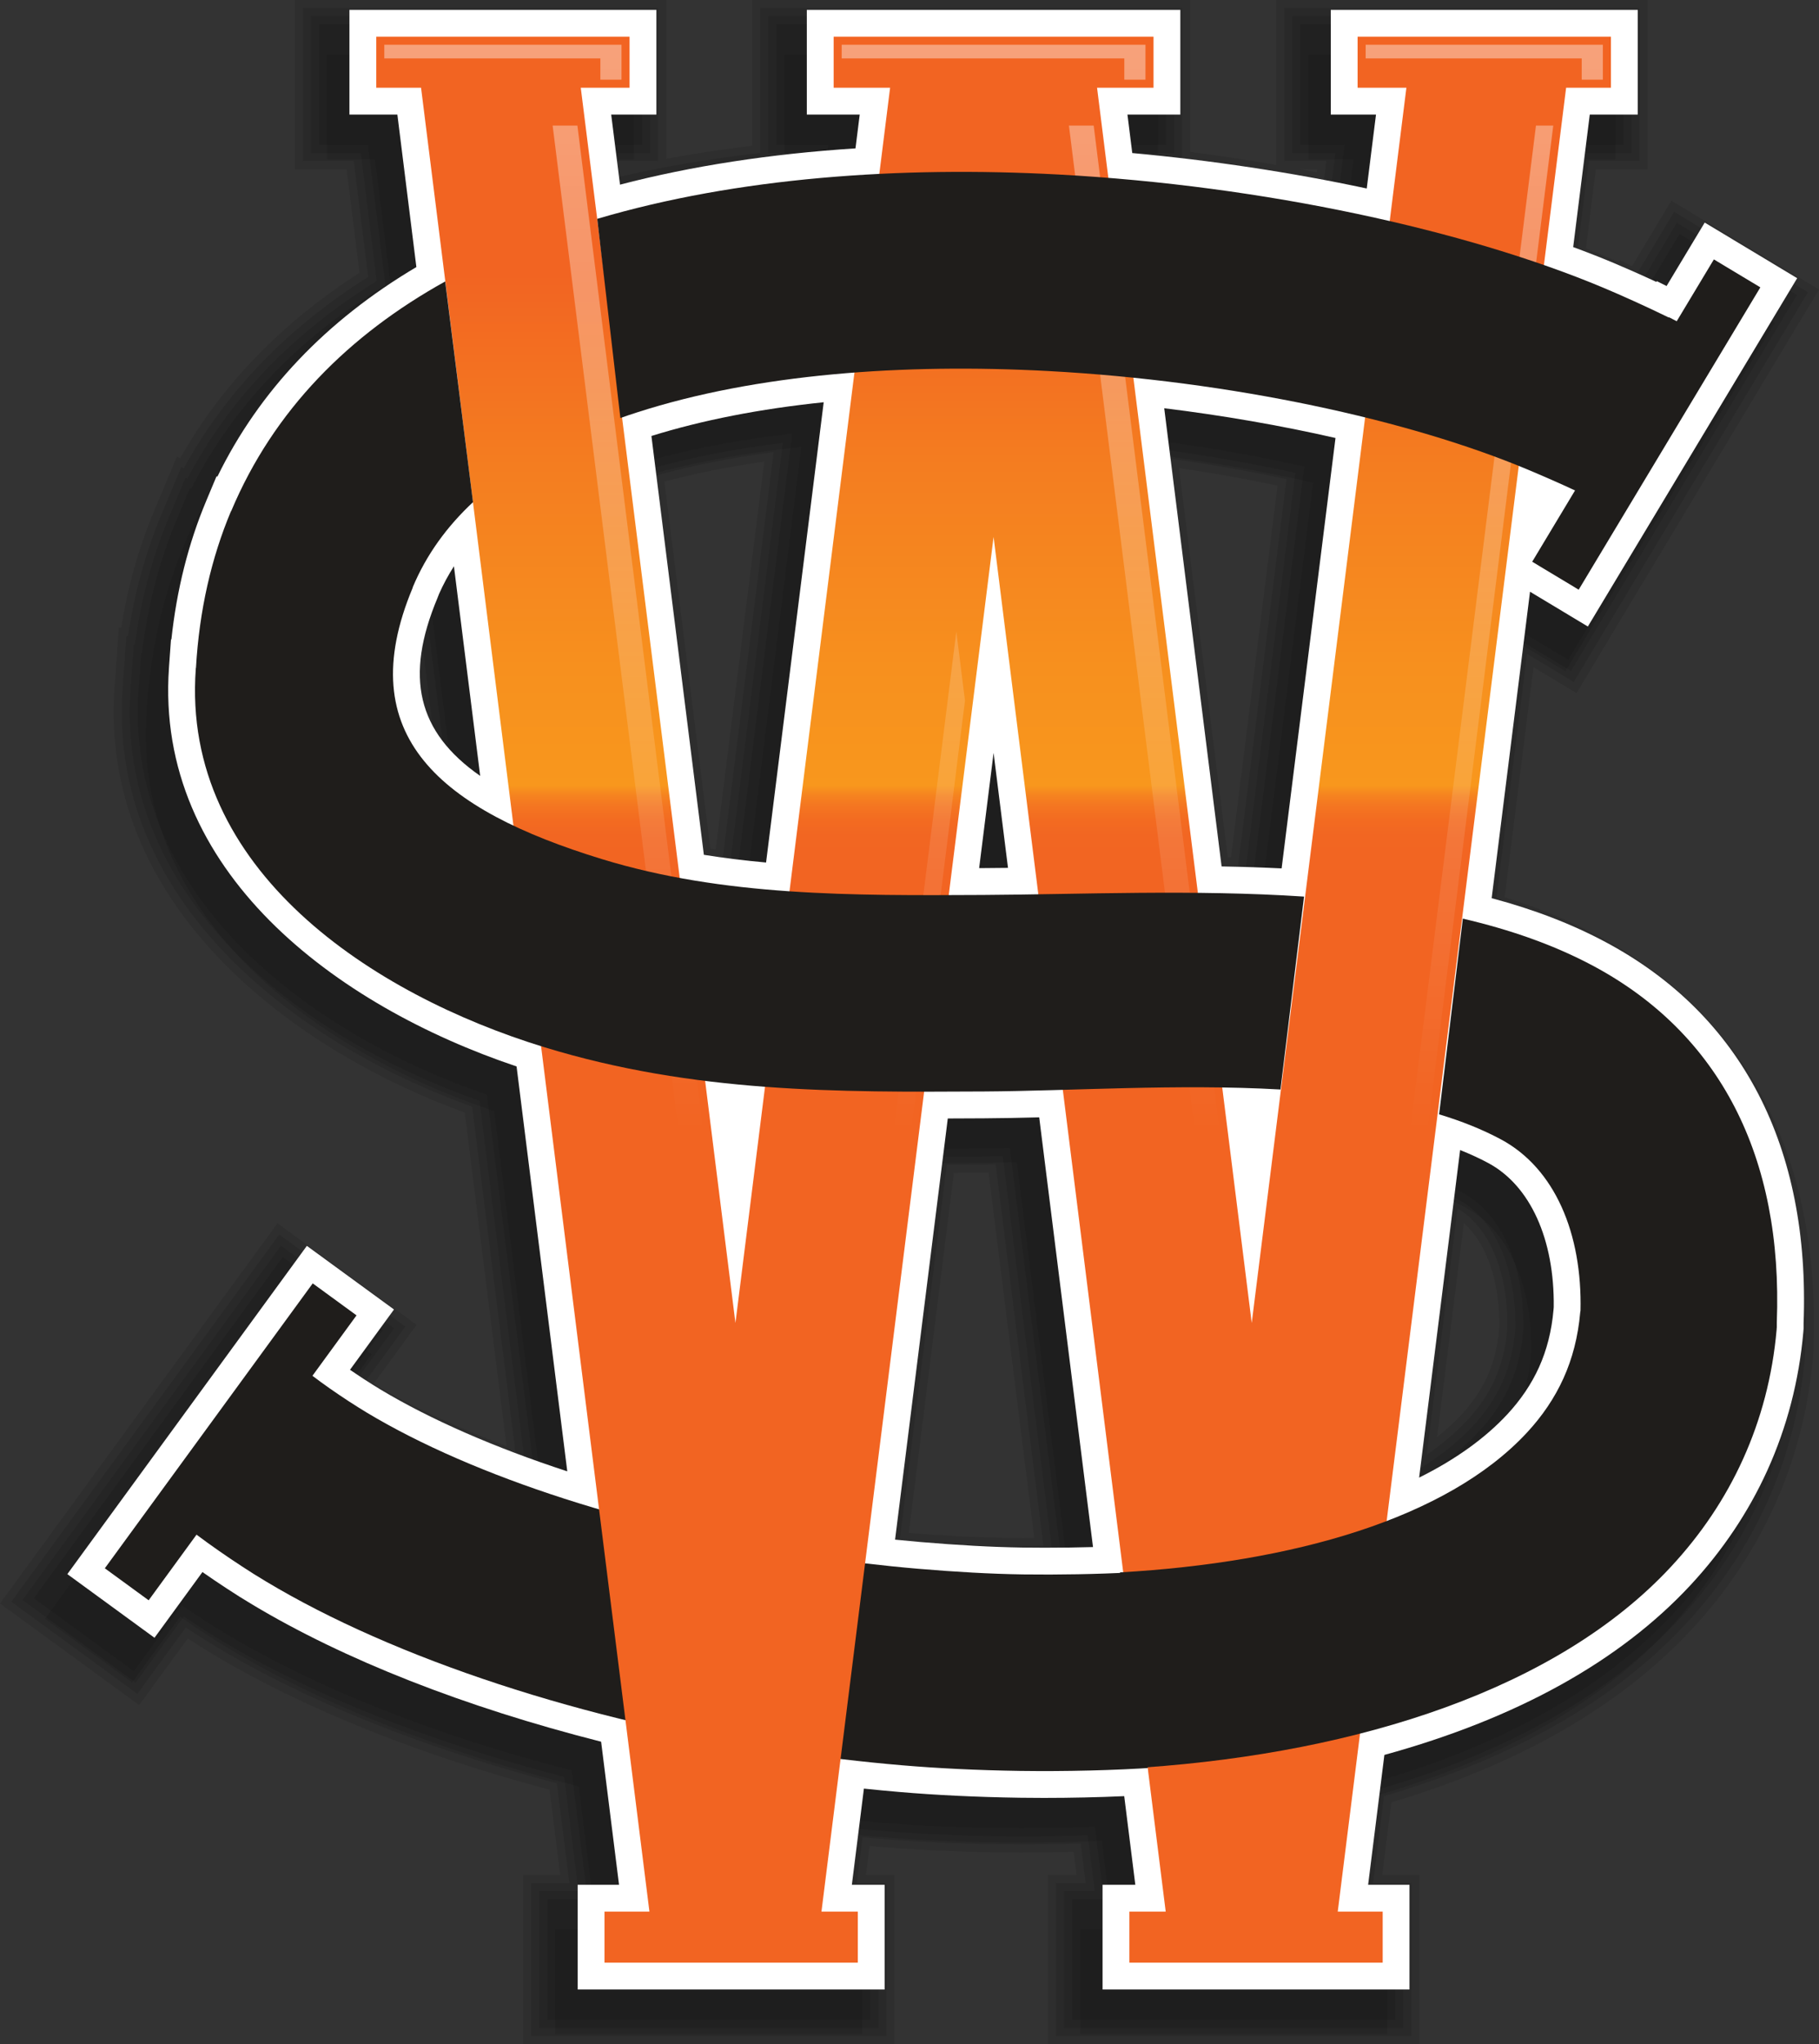
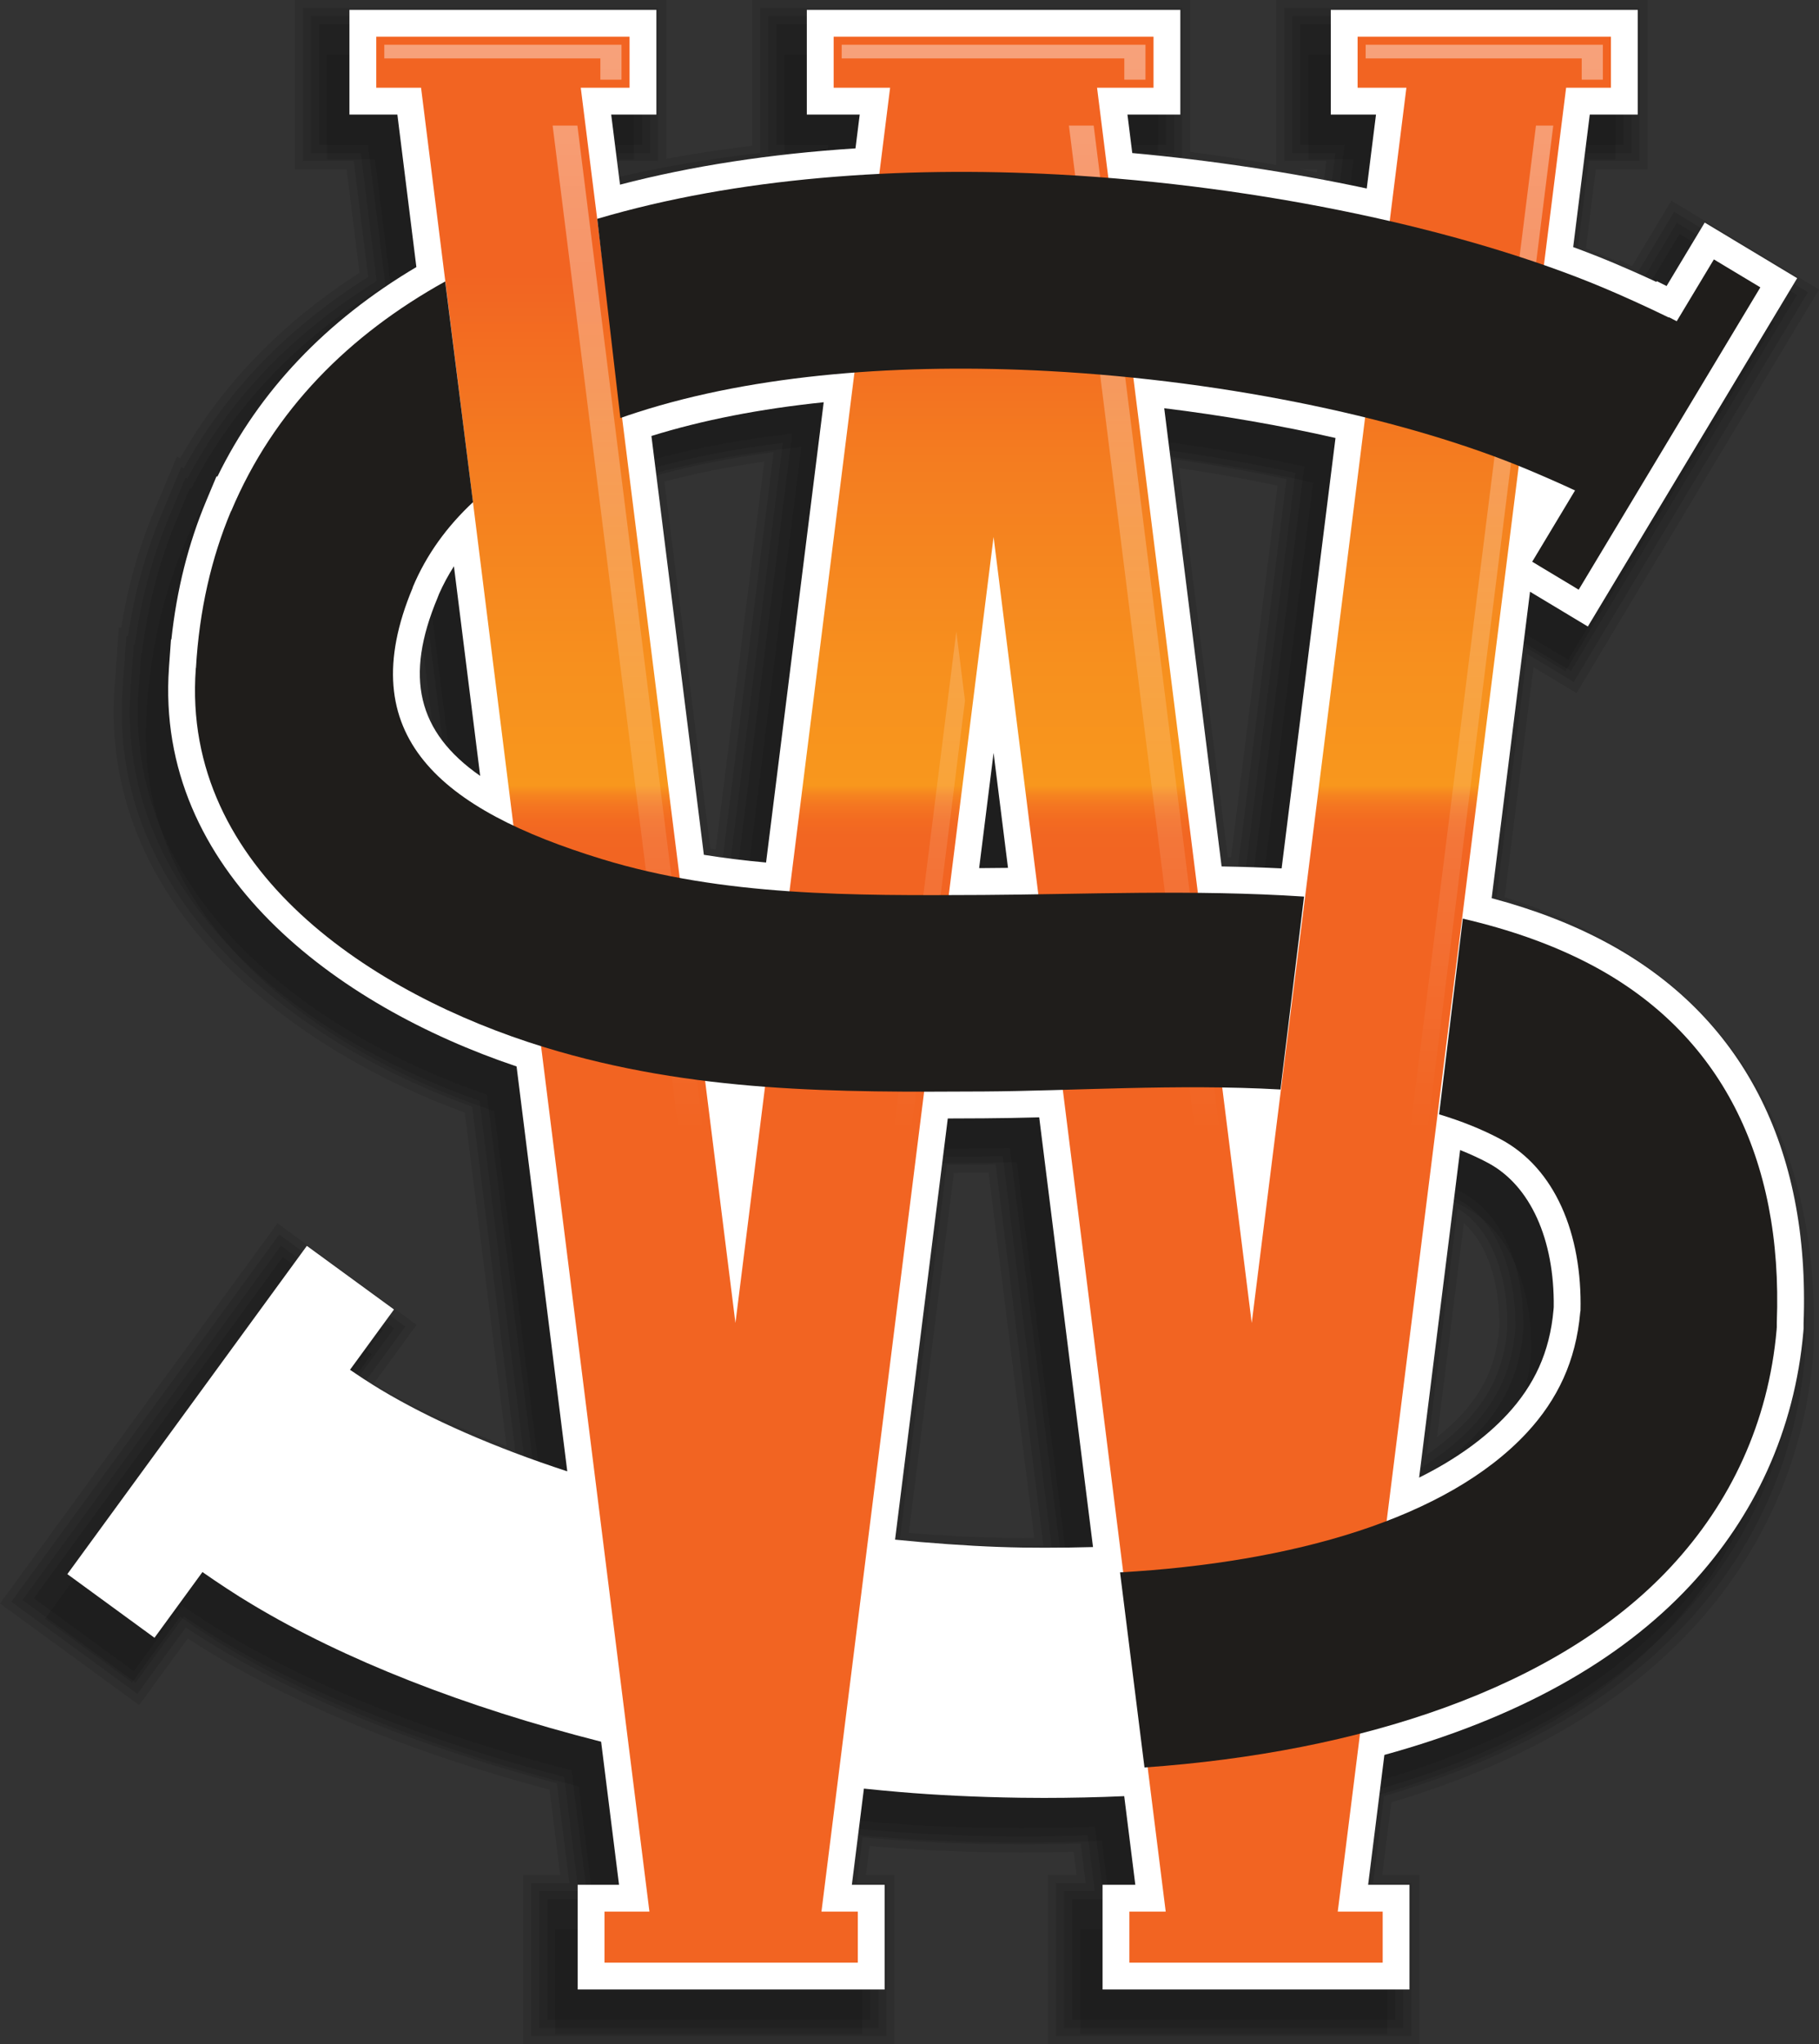
<svg xmlns="http://www.w3.org/2000/svg" version="1.1" id="Layer_1_copy" x="0px" y="0px" width="244.126px" height="274.211px" viewBox="0 0 244.126 274.211" enable-background="new 0 0 244.126 274.211" xml:space="preserve">
  <rect x="0" y="0" width="244.126" height="274.211" fill="#333333" stroke="none" />
  <path opacity="0.1" d="M140.652,274.211v-22.689h3.822l-0.39-3.108c-2.318,0.064-4.715,0.098-6.989,0.098  c-1.052,0-2.084-0.007-3.084-0.021l-0.292-0.004c-5.814-0.092-11.327-0.356-16.389-0.787c-0.207-0.018-0.415-0.036-0.623-0.054  l-0.486,3.876h3.822v22.689H70.207v-22.689h4.978l-1.432-11.429c-17.549-4.678-33.149-10.952-45.157-18.165  c-0.662-0.397-1.249-0.757-1.766-1.081c-0.438-0.275-0.984-0.626-1.627-1.045l-6.528,8.941L0,215.11l37.24-51.012l18.672,13.628  l-5.76,7.894c0.044,0.026,0.086,0.052,0.125,0.075c4.827,2.899,10.918,5.755,17.702,8.304l-5.605-44.743  c-24.166-8.833-49.022-28.352-47.006-56.975l0.582-8.098l0.307,0.021c0.894-5.521,2.385-10.793,4.436-15.683l3.041-7.254  l0.452,0.187c5.591-9.865,13.68-18.218,24.063-24.849L46.516,22.69h-6.94V0h49.837v21.303c3.731-0.696,7.594-1.281,11.549-1.749V0  h58.771v20.382c3.887,0.505,7.75,1.089,11.55,1.745V0h49.836v22.69h-6.943l-1.331,10.628c0.811,0.32,1.599,0.641,2.357,0.959  c0.64,0.269,1.336,0.567,2.062,0.885l0.13-0.265l1.636,0.819l5.282-8.786l19.814,11.911l-32.543,54.135l-5.777-3.475l-3.865,30.863  c4.602,1.436,8.742,3.151,12.632,5.232c19.801,10.597,29.762,29.64,28.805,55.07l0.004,0.532l-0.043,0.741  c-0.618,7.079-2.369,13.831-5.209,20.096c-2.71,5.98-6.436,11.544-11.072,16.537c-9.546,10.276-23.111,18.086-40.326,23.215  l-1.22,9.732h4.978v22.689H140.652z M121.968,205.646c4.574,0.37,8.703,0.584,12.287,0.637l0.305,0.005  c0.84,0.012,1.745,0.019,2.676,0.019c0.52,0,1.045-0.002,1.573-0.006l-6.138-49.003c-1.3,0.023-2.475,0.037-3.575,0.044  l-1.077,0.005L121.968,205.646z M192.869,192.781c1.209-0.957,2.297-1.954,3.251-2.98c1.495-1.609,2.67-3.344,3.492-5.157  c0.844-1.863,1.374-3.975,1.575-6.274l0.033-0.381c0.067-6.094-1.685-11.157-4.756-13.913L192.869,192.781z M165.211,115.018  l6.248-49.882c-4.294-0.896-8.732-1.682-13.227-2.34l6.541,52.208C164.92,115.008,165.065,115.013,165.211,115.018z M96.053,113.96  l6.519-52.037c-4.765,0.678-9.263,1.58-13.401,2.688l6.17,49.258C95.578,113.901,95.815,113.931,96.053,113.96z M174.438,22.69  c0.765,0.141,1.526,0.286,2.285,0.433l0.055-0.433H174.438z" />
  <path opacity="0.1" d="M141.732,273.131v-20.529h3.966l-0.664-5.297c-2.625,0.083-5.349,0.126-7.938,0.126  c-1.047,0-2.074-0.007-3.069-0.021l-0.292-0.004c-5.791-0.091-11.278-0.354-16.312-0.783c-0.549-0.047-1.101-0.096-1.656-0.147  l-0.768,6.126h3.966v20.529H71.287v-20.529h5.122l-1.675-13.366c-17.741-4.672-33.489-10.97-45.582-18.233  c-0.656-0.394-1.237-0.75-1.749-1.07c-0.451-0.284-1.022-0.65-1.696-1.091c-0.256-0.167-0.513-0.336-0.77-0.507l-6.498,8.9  L1.509,214.875l35.966-49.268l16.928,12.354l-5.809,7.96c0.045,0.029,0.092,0.059,0.14,0.088c0.413,0.261,0.745,0.467,0.988,0.612  c5.293,3.18,12.024,6.278,19.549,9.005l-5.908-47.161c-24.108-8.634-48.911-27.822-46.918-56.109l0.505-7.023l0.223,0.015  c0.859-5.792,2.376-11.308,4.516-16.41l2.626-6.265l0.348,0.143C30.28,52.558,38.598,43.93,49.406,37.151L47.47,21.61h-6.813V1.08  h47.677v20.53H82.7l0.27,2.144c6-1.398,12.388-2.482,19.073-3.238V1.08h56.611v20.252c6.408,0.812,12.851,1.853,18.997,3.073  l0.351-2.795h-5.638V1.08h47.676v20.53h-6.816l-1.554,12.408c1.077,0.418,2.122,0.839,3.115,1.256  c0.909,0.381,1.934,0.825,2.994,1.295l0.106-0.218l1.556,0.778l5.24-8.717l17.963,10.798l-31.43,52.284l-6.273-3.773l-4.185,33.41  c4.88,1.467,9.241,3.243,13.307,5.418c19.412,10.389,29.176,29.088,28.235,54.077l0.003,0.579l-0.041,0.669  c-0.605,6.937-2.325,13.563-5.114,19.717c-2.663,5.876-6.324,11.342-10.88,16.247c-9.539,10.27-23.168,18.044-40.519,23.114  l-1.46,11.648h5.121v20.529H141.732z M120.757,206.629c5.066,0.431,9.584,0.676,13.482,0.733l0.303,0.005  c0.848,0.012,1.758,0.019,2.693,0.019c0.918,0,1.856-0.006,2.796-0.018l-6.409-51.17c-1.689,0.035-3.169,0.055-4.532,0.063  l-2.025,0.01L120.757,206.629z M191.485,195.138c2.098-1.435,3.916-2.977,5.426-4.602c1.575-1.695,2.814-3.527,3.685-5.446  c0.895-1.975,1.456-4.205,1.668-6.627l0.033-0.381c0.085-7.452-2.4-13.399-6.675-15.97L191.485,195.138z M163.816,116.056  c0.797,0.022,1.575,0.047,2.344,0.076l6.494-51.848c-5.069-1.083-10.328-2.009-15.669-2.759L163.816,116.056z M94.373,114.83  c0.865,0.119,1.732,0.229,2.618,0.331l6.827-54.498c-5.689,0.75-11.005,1.809-15.835,3.154L94.373,114.83z" />
  <path opacity="0.1" d="M142.813,272.051v-18.369h4.109l-0.938-7.489c-2.911,0.104-5.962,0.158-8.888,0.158  c-1.042,0-2.064-0.007-3.055-0.021l-0.292-0.004c-5.757-0.09-11.219-0.352-16.235-0.779c-0.888-0.076-1.786-0.157-2.689-0.245  l-1.05,8.38h4.109v18.369H72.367v-18.369h5.265l-1.917-15.306c-17.935-4.665-33.831-10.986-46.006-18.3  c-0.649-0.39-1.225-0.742-1.731-1.06c-0.444-0.28-1.011-0.644-1.679-1.08c-0.539-0.352-1.082-0.712-1.622-1.076l-6.472,8.865  L3.019,214.64l34.692-47.523l15.183,11.081l-5.851,8.018c0.3,0.194,0.67,0.43,1.116,0.71c0.42,0.265,0.76,0.476,1.008,0.624  c5.757,3.458,13.125,6.791,21.394,9.684l-6.209-49.562c-24.051-8.435-48.798-27.289-46.83-55.238l0.007-0.143l0.42-5.806l0.152,0.01  c0.816-6.066,2.356-11.827,4.583-17.137l2.211-5.274l0.256,0.105c5.629-10.659,14.171-19.562,25.411-26.484l-2.14-17.173h-6.687  V2.16h45.517v18.37h-5.778l0.573,4.553c8.554-2.069,17.911-3.484,27.843-4.21l0.043-0.342h-6.812V2.16h54.451v18.37h-6.812  l0.127,1.016c9.244,0.906,18.772,2.333,27.688,4.148l0.647-5.164h-5.781V2.16h45.516v18.37h-6.689l-1.777,14.192  c1.357,0.518,2.657,1.038,3.875,1.548c1.172,0.492,2.537,1.087,3.924,1.712l0.086-0.176l1.474,0.737l5.199-8.648l16.111,9.686  l-30.316,50.432l-6.77-4.071l-4.505,35.967c5.164,1.494,9.746,3.328,13.982,5.594c19.023,10.181,28.59,28.537,27.666,53.084  l0.002,0.623l-0.039,0.596c-0.593,6.798-2.281,13.299-5.02,19.341c-2.615,5.77-6.211,11.139-10.688,15.958  c-9.53,10.26-23.224,17.999-40.711,23.01l-1.7,13.568h5.265v18.369H142.813z M120.666,207.705c5.059,0.431,9.621,0.679,13.558,0.737  l0.301,0.005c0.855,0.012,1.771,0.019,2.711,0.019c1.315,0,2.674-0.012,4.018-0.035l-6.681-53.333  c-2.098,0.048-3.874,0.074-5.488,0.083l-2.974,0.015l-6.564,52.411C119.921,207.641,120.294,207.673,120.666,207.705z   M190.127,197.296c3.008-1.823,5.55-3.844,7.575-6.024c1.654-1.78,2.959-3.71,3.877-5.735c0.946-2.089,1.538-4.438,1.761-6.979  l0.033-0.382c0.096-8.154-2.767-14.635-7.662-17.255c-0.313-0.168-0.636-0.333-0.966-0.495L190.127,197.296z M162.86,117.111  c1.469,0.036,2.872,0.082,4.248,0.138l6.74-53.812c-5.838-1.277-11.919-2.342-18.109-3.173L162.86,117.111z M93.404,115.783  c1.479,0.215,2.974,0.402,4.526,0.567l7.132-56.935c-6.626,0.807-12.76,2.021-18.267,3.615L93.404,115.783z M56.713,86.684  c-2.11,6.326-1.526,11.036,1.883,15.029L56.713,86.684z" />
  <path opacity="0.1" d="M143.893,270.971v-16.209h4.253l-1.214-9.687c-3.193,0.128-6.572,0.195-9.836,0.195  c-1.037,0-2.055-0.007-3.04-0.021l-0.292-0.004c-5.729-0.089-11.165-0.35-16.158-0.775c-1.226-0.104-2.47-0.221-3.722-0.347  l-1.333,10.638h4.253v16.209H73.447v-16.209h5.409l-2.161-17.248c-18.133-4.658-34.174-11.002-46.431-18.363  c-0.643-0.386-1.212-0.734-1.713-1.049c-0.439-0.276-1-0.637-1.663-1.069c-0.821-0.536-1.651-1.092-2.468-1.652l-6.451,8.837  l-13.441-9.813l33.419-45.779l13.438,9.808l-5.882,8.061c0.288,0.192,0.578,0.385,0.869,0.573c0.316,0.206,0.719,0.463,1.214,0.773  c0.427,0.269,0.774,0.484,1.027,0.636c6.219,3.735,14.225,7.296,23.235,10.342L65.34,146.87  c-23.994-8.234-48.685-26.754-46.741-54.362l0.008-0.165l0.341-4.711l0.095,0.006c0.764-6.341,2.322-12.347,4.637-17.865  l1.796-4.286l0.178,0.073c5.625-11.063,14.388-20.241,26.065-27.3L49.377,19.45h-6.561V3.24h43.357v16.21H80.25l0.877,6.972  c9.068-2.278,19.056-3.802,29.725-4.535l0.305-2.437h-6.955V3.24h52.291v16.21h-6.955l0.387,3.088  c9.894,0.937,20.074,2.468,29.579,4.449l0.944-7.537h-5.925V3.24h43.355v16.21h-6.563l-2.002,15.981  c1.633,0.613,3.188,1.229,4.635,1.835c1.43,0.6,3.154,1.358,4.851,2.133l0.068-0.14l1.393,0.697l5.158-8.58l14.26,8.573  L210.476,88.53l-7.266-4.37l-4.826,38.534c5.451,1.516,10.256,3.404,14.659,5.76c18.634,9.973,28.004,27.985,27.097,52.091  l0.001,0.666l-0.036,0.519c-0.581,6.661-2.238,13.04-4.926,18.97c-2.567,5.665-6.099,10.937-10.495,15.669  c-9.52,10.248-23.277,17.951-40.902,22.901l-1.941,15.492h5.408v16.209H143.893z M118.336,208.578  c0.751,0.072,1.498,0.14,2.237,0.203c5.076,0.432,9.663,0.682,13.634,0.741l0.3,0.005c0.863,0.012,1.783,0.019,2.729,0.019  c1.716,0,3.505-0.021,5.238-0.059l-6.951-55.492c-2.523,0.062-4.591,0.096-6.444,0.105c-1.311,0.007-2.617,0.014-3.922,0.02  L118.336,208.578z M188.786,199.313c3.934-2.147,7.193-4.6,9.707-7.306c1.734-1.866,3.104-3.894,4.069-6.025  c0.996-2.199,1.62-4.665,1.854-7.33l0.033-0.382c0.104-8.614-2.971-15.486-8.229-18.301c-0.743-0.397-1.534-0.781-2.363-1.146  L188.786,199.313z M129.635,118.373c0.472-0.003,0.946-0.007,1.425-0.012l-0.712-5.679L129.635,118.373z M161.904,118.169  c2.174,0.046,4.202,0.113,6.152,0.202l6.986-55.776c-6.6-1.477-13.5-2.68-20.549-3.584L161.904,118.169z M92.435,116.731  c2.082,0.317,4.203,0.582,6.437,0.801l7.435-59.349c-7.576,0.851-14.527,2.219-20.695,4.072L92.435,116.731z M57.26,82.362  c-0.12,0.25-0.236,0.5-0.347,0.752l-0.19,0.49c-3.911,9.328-2.937,15.758,3.331,21.058L57.26,82.362z" />
  <path opacity="0.1" d="M144.973,272.891v-14.049h4.396l-1.489-11.888c-3.437,0.153-7.16,0.236-10.784,0.236  c-1.032,0-2.045-0.007-3.025-0.021l-0.292-0.004c-5.708-0.088-11.116-0.348-16.081-0.771c-1.563-0.133-3.152-0.285-4.754-0.453  l-1.616,12.9h4.396v14.049H74.527v-14.049h5.552l-2.404-19.192c-18.34-4.653-34.498-11.003-46.854-18.425  c-0.637-0.382-1.201-0.728-1.696-1.038c-0.433-0.272-0.989-0.63-1.646-1.059c-1.105-0.722-2.227-1.479-3.31-2.236l-6.435,8.816  l-11.697-8.539l32.146-44.035l11.694,8.534l-5.905,8.092c0.59,0.405,1.201,0.814,1.811,1.212c0.321,0.209,0.729,0.469,1.229,0.783  c0.435,0.273,0.789,0.493,1.047,0.647c6.71,4.03,15.298,7.785,25.074,10.979l-6.805-54.317  c-24.233-8.136-48.574-26.184-46.651-53.48l0.01-0.183l0.262-3.621l0.053,0.003c0.704-6.621,2.272-12.86,4.676-18.592l1.382-3.296  l0.115,0.047c5.608-11.481,14.573-20.92,26.706-28.116L50.331,21.37h-6.434V7.32h41.197v14.05h-6.067l1.183,9.402  c9.58-2.499,20.179-4.131,31.604-4.867l0.568-4.536h-7.099V7.32h50.13v14.05h-7.099l0.646,5.163  c10.593,0.967,21.345,2.591,31.469,4.753l1.242-9.916h-6.068V7.32h41.195v14.05h-6.436l-2.227,17.775  c1.909,0.704,3.716,1.413,5.395,2.117c1.456,0.61,3.534,1.52,5.774,2.558l0.053-0.107l1.313,0.657l5.117-8.511l12.408,7.46  l-28.09,46.729l-7.762-4.668l-5.149,41.11c5.743,1.534,10.784,3.481,15.338,5.917c18.246,9.765,27.418,27.433,26.527,51.098v0.707  l-0.033,0.437c-0.569,6.527-2.195,12.788-4.832,18.606c-2.52,5.558-5.985,10.731-10.303,15.379  c-9.512,10.24-23.329,17.9-41.094,22.789l-2.183,17.42h5.552v14.049H144.973z M117.126,212.544c1.128,0.114,2.249,0.219,3.354,0.313  c5.097,0.434,9.709,0.685,13.709,0.745l0.299,0.005c0.871,0.012,1.796,0.019,2.746,0.019c2.166,0,4.373-0.031,6.458-0.089  l-7.221-57.646c-2.544,0.066-5.024,0.117-7.4,0.13c-1.624,0.009-3.247,0.018-4.869,0.022L117.126,212.544z M187.459,204.222  c4.875-2.424,8.838-5.264,11.825-8.479c1.814-1.953,3.248-4.078,4.262-6.315c1.048-2.312,1.702-4.896,1.946-7.681l0.033-0.383  c0.113-9.116-3.158-16.329-8.795-19.347c-1.165-0.623-2.425-1.204-3.768-1.739L187.459,204.222z M160.949,122.23  c2.9,0.054,5.546,0.142,8.055,0.267l7.232-57.74c-7.313-1.673-15.137-3.03-22.986-3.991L160.949,122.23z M128.41,122.46  c0.174-0.001,0.347-0.002,0.52-0.003c1.1-0.006,2.219-0.017,3.352-0.031l-1.934-15.432L128.41,122.46z M91.464,120.673  c2.668,0.426,5.433,0.768,8.349,1.034l7.734-61.744c-8.543,0.882-16.3,2.4-23.121,4.525L91.464,120.673z M55.716,86.212  c-4.424,10.551-2.746,17.971,5.729,23.874l-3.523-28.121c-0.766,1.197-1.433,2.436-1.998,3.712L55.716,86.212z" />
  <path fill="#FFFFFF" d="M147.973,266.891v-14.049h4.396l-1.489-11.888c-3.437,0.153-7.16,0.236-10.784,0.236  c-1.032,0-2.045-0.007-3.025-0.021l-0.292-0.004c-5.708-0.088-11.116-0.348-16.081-0.771c-1.563-0.133-3.152-0.285-4.754-0.453  l-1.616,12.9h4.396v14.049H77.527v-14.049h5.552l-2.404-19.192c-18.34-4.653-34.498-11.003-46.854-18.425  c-0.637-0.382-1.201-0.728-1.696-1.038c-0.433-0.272-0.989-0.63-1.646-1.059c-1.105-0.722-2.227-1.479-3.31-2.236l-6.435,8.816  l-11.697-8.539l32.146-44.035l11.694,8.534l-5.905,8.092c0.59,0.405,1.201,0.814,1.811,1.212c0.321,0.209,0.729,0.469,1.229,0.783  c0.435,0.273,0.789,0.493,1.047,0.647c6.71,4.03,15.298,7.785,25.074,10.979l-6.805-54.317  c-24.233-8.136-48.574-26.184-46.651-53.48l0.01-0.183l0.262-3.621l0.053,0.003c0.704-6.621,2.272-12.86,4.676-18.592l1.382-3.296  l0.115,0.047c5.608-11.481,14.573-20.92,26.706-28.116L53.331,15.37h-6.434V1.32h41.197v14.05h-6.067l1.183,9.402  c9.58-2.499,20.179-4.131,31.604-4.867l0.568-4.536h-7.099V1.32h50.13v14.05h-7.099l0.646,5.163  c10.593,0.967,21.345,2.591,31.469,4.753l1.242-9.916h-6.068V1.32h41.195v14.05h-6.436l-2.227,17.775  c1.909,0.704,3.716,1.413,5.395,2.117c1.456,0.61,3.534,1.52,5.774,2.558l0.053-0.107l1.313,0.657l5.117-8.511l12.408,7.46  l-28.09,46.729l-7.762-4.668l-5.149,41.11c5.743,1.534,10.784,3.48,15.338,5.917c18.246,9.764,27.418,27.432,26.527,51.097v0.707  l-0.033,0.437c-0.569,6.527-2.195,12.788-4.832,18.606c-2.52,5.558-5.985,10.731-10.303,15.379  c-9.512,10.24-23.329,17.9-41.094,22.789l-2.183,17.42h5.552v14.049H147.973z M120.126,206.544c1.128,0.114,2.249,0.219,3.354,0.313  c5.097,0.434,9.709,0.685,13.709,0.745l0.299,0.005c0.871,0.012,1.796,0.019,2.746,0.019c2.166,0,4.373-0.031,6.458-0.089  l-7.221-57.646c-2.544,0.066-5.024,0.117-7.4,0.13c-1.624,0.009-3.247,0.018-4.869,0.022L120.126,206.544z M190.459,198.222  c4.875-2.424,8.838-5.264,11.825-8.479c1.814-1.953,3.248-4.078,4.262-6.315c1.048-2.312,1.702-4.896,1.946-7.681l0.033-0.383  c0.113-9.116-3.158-16.329-8.795-19.347c-1.165-0.623-2.425-1.204-3.768-1.739L190.459,198.222z M163.949,116.23  c2.9,0.054,5.546,0.142,8.055,0.267l7.232-57.74c-7.313-1.673-15.137-3.03-22.986-3.991L163.949,116.23z M131.41,116.46  c0.174-0.001,0.347-0.002,0.52-0.003c1.1-0.006,2.219-0.017,3.352-0.031l-1.934-15.432L131.41,116.46z M94.464,114.673  c2.668,0.426,5.433,0.768,8.349,1.034l7.734-61.744c-8.543,0.882-16.3,2.4-23.121,4.525L94.464,114.673z M58.716,80.212  c-4.424,10.551-2.746,17.971,5.729,23.874l-3.523-28.121c-0.766,1.197-1.433,2.436-1.998,3.712L58.716,80.212z" />
  <g>
-     <path fill-rule="evenodd" clip-rule="evenodd" fill="#1F1D1B" d="M151.71,210.936l3.516,26.17   c-5.572,0.393-12.397,0.544-18.105,0.465l-0.294-0.004c-5.703-0.088-10.985-0.346-15.822-0.759   c-5.274-0.449-10.536-1.075-15.73-1.857c-26.784-4.036-52.305-12.425-69.599-22.812l-0.007-0.004   c-0.608-0.365-1.152-0.698-1.63-0.998c-0.417-0.262-0.956-0.608-1.591-1.023c-2.072-1.352-4.23-2.855-6.072-4.239l-6.425,8.804   l-5.881-4.294l27.9-38.22l5.878,4.29l-5.916,8.106c1.373,1.053,3.146,2.292,4.887,3.427c0.334,0.218,0.759,0.489,1.282,0.817   c0.462,0.29,0.839,0.523,1.113,0.688l0.007,0.004c14.394,8.646,36.386,15.74,59.983,19.296c4.629,0.698,9.303,1.254,13.973,1.652   c5.108,0.435,9.789,0.694,13.96,0.758l0.294,0.005C141.869,211.268,147.414,211.18,151.71,210.936" />
    <linearGradient id="SVGID_1_" gradientUnits="userSpaceOnUse" x1="133.348" y1="36.772" x2="133.348" y2="253.266">
      <stop offset="0" style="stop-color:#F26422" />
      <stop offset="0.119" style="stop-color:#F47D20" />
      <stop offset="0.244" style="stop-color:#F7901E" />
      <stop offset="0.317" style="stop-color:#F8971D" />
      <stop offset="0.319" style="stop-color:#F7901E" />
      <stop offset="0.324" style="stop-color:#F58120" />
      <stop offset="0.33" style="stop-color:#F47521" />
      <stop offset="0.338" style="stop-color:#F36B21" />
      <stop offset="0.348" style="stop-color:#F26622" />
      <stop offset="0.376" style="stop-color:#F26422" />
      <stop offset="0.903" style="stop-color:#F26422" />
    </linearGradient>
    <polygon fill-rule="evenodd" clip-rule="evenodd" fill="url(#SVGID_1_)" points="50.497,4.92 84.493,4.92 84.493,11.77    77.945,11.77 98.703,177.477 119.46,11.77 111.883,11.77 111.883,4.92 154.813,4.92 154.813,11.77 147.235,11.77 167.993,177.477    188.751,11.77 182.203,11.77 182.203,4.92 216.199,4.92 216.199,11.77 210.187,11.77 179.537,256.441 185.568,256.441    185.568,263.291 178.743,263.291 178.68,263.291 157.307,263.291 157.243,263.291 151.572,263.291 151.572,256.441    156.448,256.441 133.348,72.031 110.248,256.441 115.124,256.441 115.124,263.291 109.453,263.291 109.389,263.291 88.017,263.291    87.953,263.291 81.127,263.291 81.127,256.441 87.159,256.441 56.51,11.77 50.497,11.77  " />
    <linearGradient id="SVGID_2_" gradientUnits="userSpaceOnUse" x1="133.348" y1="5.688" x2="133.348" y2="167.311">
      <stop offset="0" style="stop-color:#FFFFFF" />
      <stop offset="0.903" style="stop-color:#FFFFFF;stop-opacity:0" />
    </linearGradient>
    <path opacity="0.4" fill-rule="evenodd" clip-rule="evenodd" fill="url(#SVGID_2_)" d="M181.648,262.211v-2.85h-5.888L206.14,16.85   h2.322l-30.148,240.671h6.175v4.689H181.648z M111.204,262.211v-2.85h-4.732l21.876-174.642l1.161,9.27l-20.484,163.533h5.019   v4.689H111.204z M143.459,16.85h3.324l17.872,142.669l-1.662,13.269L143.459,16.85z M74.169,16.85h3.324L95.365,159.52   l-1.662,13.269L74.169,16.85z M212.279,10.69V7.84h-28.996V6h31.836v4.689H212.279z M150.894,10.69V7.84h-37.931V6h40.771v4.689   H150.894z M80.573,10.69V7.84H51.577V6h31.836v4.689H80.573z" />
    <path fill-rule="evenodd" clip-rule="evenodd" fill="#1F1D1B" d="M63.48,67.366l-3.732-29.609   c-12.88,7.151-23.007,17.211-28.732,30.835l-0.019-0.008c-2.625,6.259-4.247,13.249-4.698,21.025l-0.018-0.001l-0.004,0.054v0.052   c-1.988,27.044,23.849,43.74,46.747,50.76c20.101,6.163,39.451,6.056,59.029,5.947c11.512-0.063,26.053-1.046,39.796-0.265   l3.164-25.878c-14.757-0.977-29.954-0.292-43.063-0.22c-17.529,0.097-34.855,0.193-51.172-4.81   c-21.523-6.599-33.75-16.472-25.38-36.428v-0.052C57.22,74.419,59.977,70.635,63.48,67.366" />
    <path fill-rule="evenodd" clip-rule="evenodd" fill="#1F1D1B" d="M83.26,56.077l-3.103-26.72   c18.758-5.553,40.613-7.091,61.902-5.945c27.708,1.49,54.879,7.538,73.08,15.17c2.267,0.95,5.668,2.469,8.823,4.012l0.021-0.042   l1.048,0.542l4.987-8.295l6.237,3.75l-24.38,40.558l-6.239-3.752l5.748-9.561c-1.914-0.898-4.372-1.972-6.378-2.812   c-15.786-6.619-39.665-11.881-64.291-13.206c-19.485-1.049-39.177,0.372-55.238,5.554C84.73,55.569,83.991,55.82,83.26,56.077" />
    <path fill-rule="evenodd" clip-rule="evenodd" fill="#1F1D1B" d="M153.6,237.105l-3.279-26.17   c23.198-1.319,43.881-7.2,54.602-18.743c2.043-2.199,3.7-4.624,4.903-7.28c1.194-2.635,1.967-5.58,2.253-8.853l0.004,0.001   l0.015-0.177l0.02,0.002c0.251-10.414-3.452-19.171-10.688-23.043c-2.535-1.355-5.318-2.459-8.288-3.354l3.184-26.254   c6.273,1.458,12.191,3.501,17.511,6.347c16.939,9.064,25.483,25.554,24.626,47.854v0.62l-0.02,0.227v0.052   c-0.548,6.274-2.101,12.083-4.525,17.434c-2.416,5.33-5.678,10.127-9.661,14.415C208.996,226.609,182.372,235.078,153.6,237.105" />
  </g>
</svg>